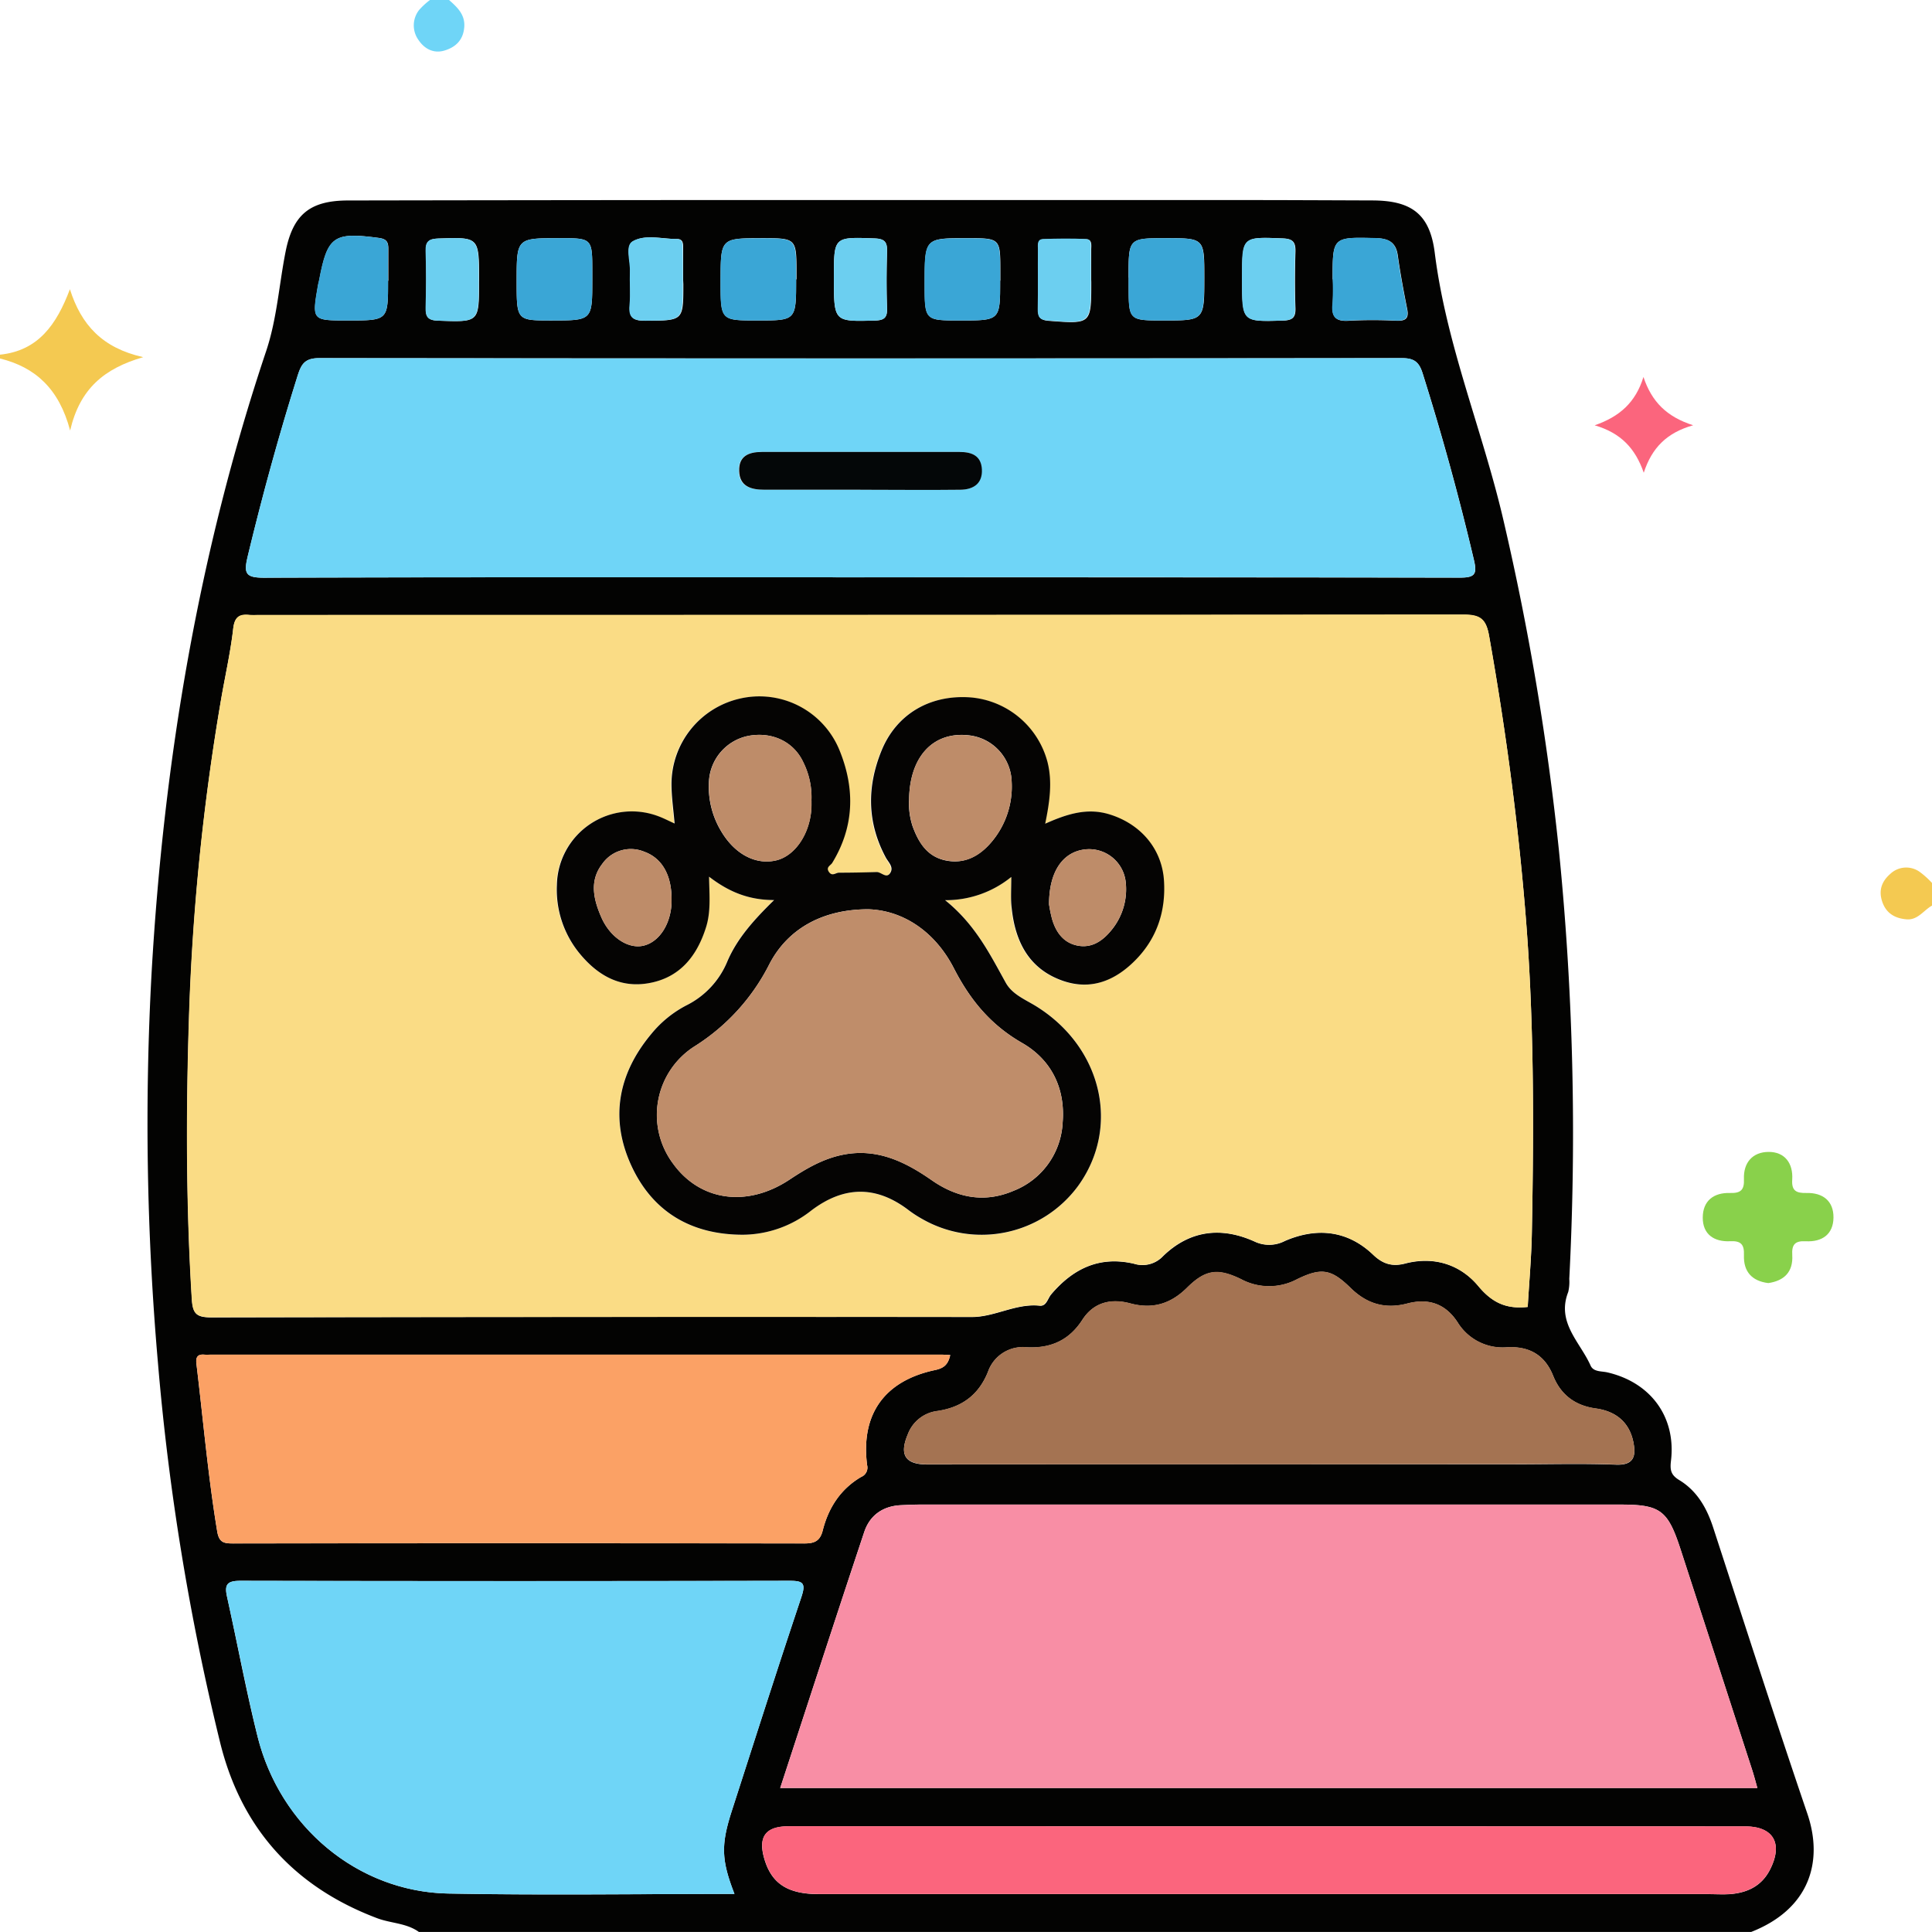
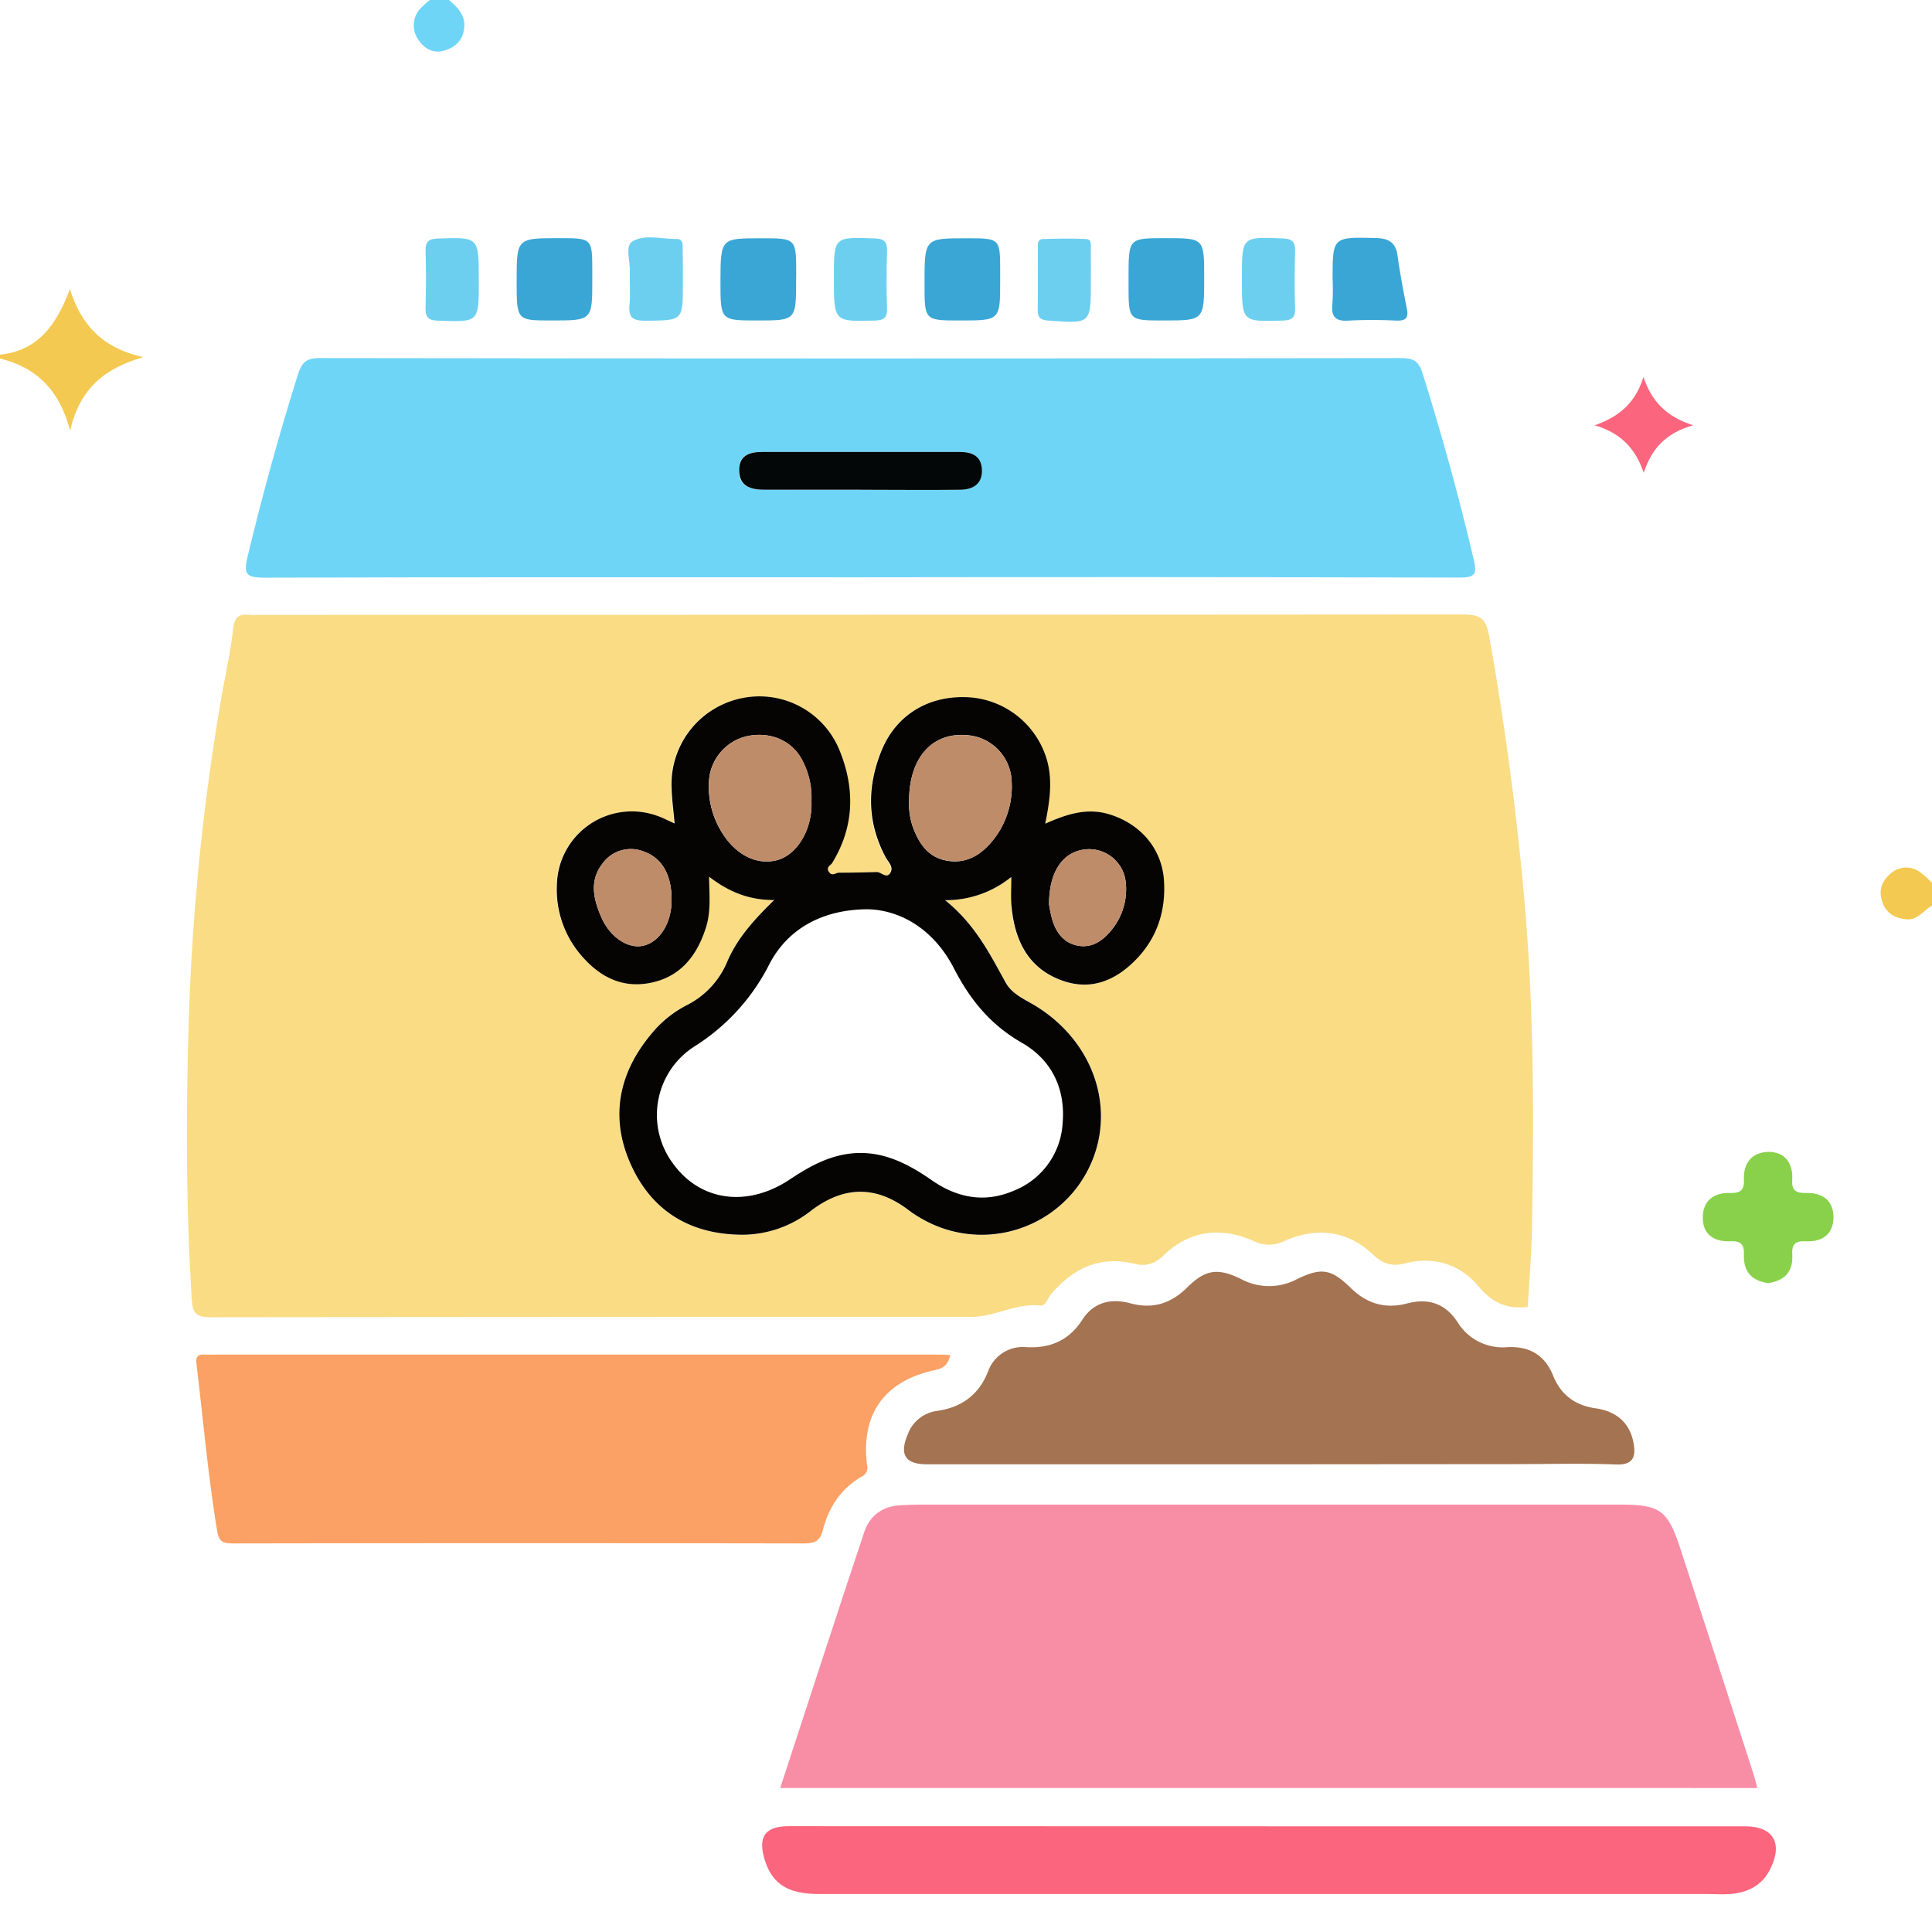
<svg xmlns="http://www.w3.org/2000/svg" id="Layer_1" data-name="Layer 1" viewBox="0 0 511.82 511.8">
  <defs>
    <style>.cls-1{fill:#030302;}.cls-2{fill:#f4c951;}.cls-3{fill:#6fd5f7;}.cls-4{fill:#89d14b;}.cls-5{fill:#fb657d;}.cls-6{fill:#fadc85;}.cls-7{fill:#f88ea5;}.cls-8{fill:#fba165;}.cls-9{fill:#a47352;}.cls-10{fill:#3aa6d6;}.cls-11{fill:#6ccff0;}.cls-12{fill:#050403;}.cls-13{fill:#040708;}.cls-14{fill:#bf8d6a;}.cls-15{fill:#be8c69;}</style>
  </defs>
-   <path class="cls-1" d="M161.05,621.68c-3.3-2.37-7.41-2.26-11.06-3.64-22.06-8.33-36.07-23.93-41.63-46.72A651.84,651.84,0,0,1,91.91,470.66,730.94,730.94,0,0,1,90.26,367.4c3.23-56.09,12.44-111.11,30.34-164.51,2.87-8.57,3.41-17.61,5.16-26.4,1.95-9.73,6.38-13.49,16.53-13.5q45.45-.08,90.92-.11,72.45,0,144.89,0c11.82,0,23.64.06,35.47.1,10.43,0,15.32,3.59,16.61,13.87,3.08,24.58,12.81,47.4,18.31,71.33A705.82,705.82,0,0,1,463.06,335a751.83,751.83,0,0,1,2.76,113.68,11.62,11.62,0,0,1-.28,3.47c-3.17,8.08,3.15,13.26,5.92,19.49.76,1.72,2.89,1.45,4.45,1.81,11.47,2.65,18.24,11.81,16.85,23.42-.3,2.51,0,3.79,2.24,5.14,4.75,2.9,7.32,7.5,9,12.73,8.23,25.24,16.34,50.52,24.9,75.65,4.28,12.59.64,25.25-15,31.34ZM454.81,456.11c.38-6.6,1-13.23,1.1-19.88.54-28.63.61-57.25-1.82-85.85-2-24.17-5.27-48.16-9.51-72-.81-4.57-2.39-5.64-6.91-5.63q-159.68.23-319.34.11a16.68,16.68,0,0,1-2,0c-2.74-.32-4.09.39-4.46,3.61-.71,6.25-2.12,12.41-3.19,18.62a613.39,613.39,0,0,0-8.51,84.75c-.78,24.63-.77,49.28.74,73.92.24,4.07,1.06,5.14,5.22,5.13q100.7-.21,201.4-.1c6.14,0,11.67-3.65,18-3,1.77.19,2.11-1.85,3-2.95,5.78-6.84,12.8-10.31,22-8.16a7.45,7.45,0,0,0,7.66-2c7.06-6.86,15.42-7.89,24.28-3.88a9,9,0,0,0,8-.15c8.5-3.68,16.67-2.81,23.44,3.68,2.73,2.61,5.29,3.12,8.49,2.28,7.72-2,14.66.37,19.34,6C445.48,455.11,449.28,456.72,454.81,456.11Zm-198,127.44H515.64c-.45-1.62-.81-3-1.26-4.44q-9.53-29.4-19.08-58.79c-3.38-10.4-5.36-11.86-16-11.86H293.88c-1.66,0-3.33.09-5,.16-4.85.19-8.35,2.64-9.84,7.1C271.57,538.14,264.29,560.61,256.78,583.55Zm21.16-320.73q79.44,0,158.86.09c4,0,4.62-.91,3.74-4.67q-5.88-25-13.6-49.48c-.95-3-2.28-4-5.51-4q-143.37.15-286.73,0c-3.63,0-4.73,1.33-5.7,4.4-5,15.84-9.39,31.85-13.28,48-1.13,4.67-.63,5.79,4.37,5.77C172.71,262.75,225.33,262.82,277.94,262.82ZM244.66,611.61c-3.49-9-3.61-13-.7-22,6.1-18.89,12.11-37.8,18.42-56.61,1.27-3.78.44-4.35-3.2-4.34q-72.7.14-145.42,0c-3.48,0-4.24,1-3.53,4.19,2.74,12.33,5,24.77,8.08,37,6,24,26.6,41.23,50.57,41.66C194,612,219.17,611.61,244.66,611.61Zm57.16-142.75c-1-.05-1.7-.11-2.36-.11H106.21c-.66,0-1.33.05-2,0-1.83-.16-2.29.75-2.09,2.4,1.79,14.82,3.07,29.7,5.51,44.44.5,3,1.82,3.18,4.24,3.18q75.66-.09,151.3,0c2.77,0,4.18-.69,4.88-3.47,1.52-6,4.72-10.95,10.17-14.15A2.66,2.66,0,0,0,279.8,498c-1.71-13.41,4.54-22.28,17.89-25.15C300,472.38,301.23,471.53,301.82,468.86Zm84.39,28.94h65.47c8.83,0,17.67-.25,26.48.1,4.9.2,5.32-2.39,4.65-5.88-1.05-5.4-4.72-8.31-10-9-5.49-.76-9.26-3.65-11.27-8.66-2.24-5.59-6.38-7.83-12.13-7.55a14,14,0,0,1-13.16-6.58c-3.3-5.07-7.85-6.45-13.37-5-5.89,1.54-10.73.06-15-4.14-5.11-5-7.71-5.47-14.26-2.26a15.73,15.73,0,0,1-14.77-.07c-6.22-3-9.47-2.51-14.33,2.31-4.3,4.26-9.1,5.71-15,4.12-5.11-1.38-9.7-.3-12.7,4.36-3.54,5.49-8.49,7.61-14.82,7.26a9.77,9.77,0,0,0-10.18,6.52c-2.5,6.22-7.05,9.43-13.45,10.37a9.6,9.6,0,0,0-7.8,6.21c-2.3,5.44-.63,7.94,5.18,7.94Zm.76,95.9H259c-6.23,0-8.25,2.92-6.29,9.08s6.16,8.89,14.33,8.89H502.47c2,0,4,.12,6,0,4.55-.38,8.31-2.15,10.51-6.46,3.55-6.92.95-11.48-6.55-11.48ZM207,183.92v-2c0-8.95,0-8.95-8.75-8.95-11.29,0-11.29,0-11.29,11.39,0,10.42,0,10.42,9.24,10.42C207,194.78,207,194.78,207,183.92Zm142.1-.49v2c0,9.35,0,9.35,9.32,9.35,10.72,0,10.72,0,10.72-11.43,0-10.38,0-10.38-10.31-10.38C349.06,173,349.06,173,349.06,183.43Zm-34,.79v-2.5c0-8.75,0-8.75-8.94-8.75-11.1,0-11.1,0-11.1,12.08,0,9.73,0,9.73,9.43,9.73C315.05,194.78,315.05,194.78,315.05,184.22Zm-54-.34v-1.5c0-9.41,0-9.41-9.28-9.41C241,173,241,173,241,184.39c0,10.39,0,10.39,9.78,10.39C261,194.78,261,194.78,261,183.88Zm-108.13.38c0-2.83,0-5.65,0-8.48,0-1.76-.46-2.59-2.46-2.86-12-1.61-13.63-.51-15.83,11.09-.09.49-.25,1-.33,1.46-1.61,9.31-1.61,9.31,7.91,9.31C152.9,194.78,152.9,194.78,152.89,184.26Zm250.23-.4a58.49,58.49,0,0,1-.05,6.49c-.38,3.43.75,4.77,4.36,4.5a120.62,120.62,0,0,1,12.47,0c2.32.08,3.43-.46,2.91-3.06-.94-4.72-1.83-9.46-2.5-14.23-.5-3.59-2.56-4.52-5.85-4.59C403.12,172.68,403.12,172.61,403.12,183.86Zm-226.19.2c0-11.44,0-11.35-10.66-11-2.52.08-3.54.69-3.45,3.35.17,5,.15,9.93,0,14.89-.06,2.41.47,3.43,3.23,3.53,10.88.39,10.87.51,10.87-10.27Zm54.06.09c0-2.82,0-5.63,0-8.45,0-1.17.06-2.52-1.61-2.5-3.94,0-8.33-1.31-11.66.6-2.1,1.2-.6,5.22-.73,8-.15,3,.18,6-.1,8.94-.31,3.32.94,4.13,4.15,4.11,10-.07,10,.07,10-9.69Zm148.1-.26c0,11.32,0,11.23,10.7,10.92,2.54-.07,3.5-.7,3.41-3.34-.18-5-.15-9.93,0-14.89.06-2.44-.55-3.43-3.27-3.54-10.84-.43-10.83-.54-10.83,10.35Zm-40,.12c0-2.65,0-5.3,0-7.95,0-1.09.33-2.71-1.24-2.79-3.79-.2-7.61-.16-11.41,0-1.67.06-1.36,1.6-1.36,2.7,0,5.3.05,10.6-.05,15.9,0,2.06.56,2.8,2.77,3,11.31.86,11.31.94,11.31-10.3ZM271,183.39c0,11.78,0,11.68,10.68,11.42,2.55-.06,3.51-.64,3.41-3.32-.19-5-.16-10,0-14.92.07-2.46-.52-3.43-3.26-3.53C271,172.65,271,172.54,271,183.39Z" transform="translate(-50.09 -109.88)" />
  <path class="cls-2" d="M50.09,203.84c10.16-1.05,15-8,18.52-17.34,3,9.44,8.55,15.55,19.42,18-10.38,3-16.79,8.39-19.36,19.43-2.93-11.06-9.19-16.75-18.58-19.08Z" transform="translate(-50.09 -109.88)" />
  <path class="cls-2" d="M561.91,349.79c-2.22,1.25-3.78,3.88-6.71,3.64s-5.33-1.45-6.43-4.55-.18-5.52,2.12-7.52a6.13,6.13,0,0,1,7.78-.49,22.8,22.8,0,0,1,3.24,2.92Z" transform="translate(-50.09 -109.88)" />
  <path class="cls-3" d="M169.05,109.88c2.27,2,4.41,4,4,7.47-.35,3.27-2.37,5.08-5.25,5.93s-5.3-.49-6.85-2.82a6.6,6.6,0,0,1,.16-7.92,18.85,18.85,0,0,1,2.89-2.66Z" transform="translate(-50.09 -109.88)" />
  <path class="cls-4" d="M518.54,449.79c-4.41-.54-6.6-3.11-6.45-7.4.11-2.78-.74-3.83-3.62-3.69-4.27.22-7.32-1.81-7.29-6.29s2.95-6.62,7.25-6.49c2.84.09,3.78-.84,3.66-3.68-.17-4.36,2.28-7.18,6.54-7.2s6.53,3,6.25,7.34c-.2,3,1.1,3.6,3.78,3.54,4.29-.1,7.19,2.08,7.15,6.51s-3,6.51-7.33,6.28c-2.89-.16-3.76.89-3.59,3.68C525.15,446.77,522.82,449.17,518.54,449.79Z" transform="translate(-50.09 -109.88)" />
  <path class="cls-5" d="M485.55,235.12c-2.25-6.48-6.07-10.54-13-12.57,6.68-2.32,10.85-6.1,12.92-12.8,2.2,6.6,6.18,10.55,13.16,12.79C491.67,224.51,487.7,228.49,485.55,235.12Z" transform="translate(-50.09 -109.88)" />
  <path class="cls-6" d="M454.81,456.11c-5.53.61-9.33-1-13.12-5.55-4.68-5.62-11.62-8-19.34-6-3.2.84-5.76.33-8.49-2.28-6.77-6.49-14.94-7.36-23.44-3.68a9,9,0,0,1-8,.15c-8.86-4-17.22-3-24.28,3.88a7.45,7.45,0,0,1-7.66,2c-9.16-2.15-16.18,1.32-22,8.16-.93,1.1-1.27,3.14-3,2.95-6.29-.67-11.82,3-18,3q-100.69,0-201.4.1c-4.16,0-5-1.06-5.22-5.13-1.51-24.64-1.52-49.29-.74-73.92A613.39,613.39,0,0,1,108.68,295c1.07-6.21,2.48-12.37,3.19-18.62.37-3.22,1.72-3.93,4.46-3.61a16.68,16.68,0,0,0,2,0q159.68,0,319.34-.11c4.52,0,6.1,1.06,6.91,5.63,4.24,23.88,7.46,47.87,9.51,72,2.43,28.6,2.36,57.22,1.82,85.85C455.78,442.88,455.19,449.51,454.81,456.11ZM318,342.2c0,3.49-.22,6,0,8.42.93,8.68,4.52,15.79,13.17,19,7.8,2.87,14.43,0,19.89-5.65s7.74-12.76,7.28-20.58c-.51-8.6-6.2-15.2-14.48-17.74-5.92-1.81-11.28-.08-17,2.48,1.19-5.8,1.94-11.08.61-16.33a23.07,23.07,0,0,0-20.43-17.13c-10.78-.77-19.55,4.39-23.52,14.07s-3.91,19.11,1.13,28.38c.71,1.29,2.09,2.63,1.15,4.08s-2.34-.3-3.58-.26c-3.33.1-6.65.13-10,.17-.89,0-1.81,1-2.66-.21s.46-1.69.88-2.38c5.83-9.55,6.08-19.52,2-29.67a22.92,22.92,0,0,0-26.42-13.87,23.27,23.27,0,0,0-18.16,22.71c0,3.38.52,6.76.82,10.39-1.63-.73-3-1.43-4.35-1.94a19.86,19.86,0,0,0-26.83,18.2A26.63,26.63,0,0,0,203.21,362c4.72,5.94,10.74,9.71,18.61,8.34,8.26-1.42,12.81-7.08,15.24-14.79,1.32-4.15.9-8.41.81-13.43,5.24,4,10.47,6.2,17.24,6.19-5.41,5.29-9.75,10.11-12.35,16.15a22.63,22.63,0,0,1-10.93,11.77,29.65,29.65,0,0,0-9.25,7.54c-8.82,10.55-11,22.43-5.29,34.91C223,431,233.21,437,246.87,437a29.49,29.49,0,0,0,18-6.35c8.74-6.62,17.34-6.78,26-.06a30.93,30.93,0,0,0,3.35,2.17A31.71,31.71,0,0,0,335.75,424c11.21-15.55,6.33-36.61-11-47.48-2.95-1.85-6.45-3.17-8.2-6.34-4.22-7.6-8.08-15.41-16.06-21.85A27.48,27.48,0,0,0,318,342.2Z" transform="translate(-50.09 -109.88)" />
  <path class="cls-7" d="M256.78,583.55c7.51-22.94,14.79-45.41,22.27-67.82,1.49-4.46,5-6.91,9.84-7.1,1.66-.07,3.33-.16,5-.16H479.31c10.63,0,12.61,1.46,16,11.86q9.57,29.38,19.08,58.79c.45,1.4.81,2.82,1.26,4.44Z" transform="translate(-50.09 -109.88)" />
  <path class="cls-3" d="M277.94,262.82c-52.61,0-105.23-.07-157.85.1-5,0-5.5-1.1-4.37-5.77C119.61,241,124,225,129,209.14c1-3.07,2.07-4.4,5.7-4.4q143.37.21,286.73,0c3.23,0,4.56.95,5.51,4q7.71,24.5,13.6,49.48c.88,3.76.28,4.68-3.74,4.67Q357.38,262.7,277.94,262.82Zm0-23.21v0c8.82,0,17.64.07,26.46,0,3.38,0,5.9-1.57,5.7-5.41-.19-3.6-2.67-4.6-5.89-4.6q-26.21,0-52.42,0c-3.47,0-6.05,1.15-6,5,.11,4.2,3.19,5,6.63,5Q265.25,239.63,278,239.61Z" transform="translate(-50.09 -109.88)" />
-   <path class="cls-3" d="M244.66,611.61c-25.49,0-50.64.36-75.78-.1-24-.43-44.62-17.66-50.57-41.66-3-12.25-5.34-24.69-8.08-37-.71-3.2,0-4.19,3.53-4.19q72.72.18,145.42,0c3.64,0,4.47.56,3.2,4.34-6.31,18.81-12.32,37.72-18.42,56.61C241.05,598.65,241.17,602.64,244.66,611.61Z" transform="translate(-50.09 -109.88)" />
  <path class="cls-8" d="M301.82,468.86c-.59,2.67-1.84,3.52-4.13,4-13.35,2.87-19.6,11.74-17.89,25.15a2.66,2.66,0,0,1-1.57,3.13c-5.45,3.2-8.65,8.15-10.17,14.15-.7,2.78-2.11,3.47-4.88,3.47q-75.65-.13-151.3,0c-2.42,0-3.74-.21-4.24-3.18-2.44-14.74-3.72-29.62-5.51-44.44-.2-1.65.26-2.56,2.09-2.4.66.06,1.33,0,2,0H299.46C300.12,468.75,300.79,468.81,301.82,468.86Z" transform="translate(-50.09 -109.88)" />
  <path class="cls-9" d="M386.21,497.8H295.75c-5.81,0-7.48-2.5-5.18-7.94a9.6,9.6,0,0,1,7.8-6.21c6.4-.94,10.95-4.15,13.45-10.37A9.77,9.77,0,0,1,322,466.76c6.33.35,11.28-1.77,14.82-7.26,3-4.66,7.59-5.74,12.7-4.36,5.88,1.59,10.68.14,15-4.12,4.86-4.82,8.11-5.35,14.33-2.31a15.73,15.73,0,0,0,14.77.07c6.55-3.21,9.15-2.73,14.26,2.26,4.29,4.2,9.13,5.68,15,4.14,5.52-1.45,10.07-.07,13.37,5a14,14,0,0,0,13.16,6.58c5.75-.28,9.89,2,12.13,7.55,2,5,5.78,7.9,11.27,8.66,5.28.74,8.95,3.65,10,9,.67,3.49.25,6.08-4.65,5.88-8.81-.35-17.65-.1-26.48-.1Z" transform="translate(-50.09 -109.88)" />
  <path class="cls-5" d="M387,593.7H512.43c7.5,0,10.1,4.56,6.55,11.48-2.2,4.31-6,6.08-10.51,6.46-2,.16-4,0-6,0H267.06c-8.17,0-12.33-2.61-14.33-8.89s.06-9.08,6.29-9.08Z" transform="translate(-50.09 -109.88)" />
  <path class="cls-10" d="M207,183.92c0,10.86,0,10.86-10.8,10.86-9.24,0-9.24,0-9.24-10.42,0-11.39,0-11.39,11.29-11.39,8.75,0,8.75,0,8.75,8.95Z" transform="translate(-50.09 -109.88)" />
  <path class="cls-10" d="M349.06,183.43c0-10.46,0-10.46,9.73-10.46,10.31,0,10.31,0,10.31,10.38,0,11.43,0,11.43-10.72,11.43-9.32,0-9.32,0-9.32-9.35Z" transform="translate(-50.09 -109.88)" />
  <path class="cls-10" d="M315.05,184.22c0,10.56,0,10.56-10.61,10.56-9.43,0-9.43,0-9.43-9.73C295,173,295,173,306.11,173c8.94,0,8.94,0,8.94,8.75Z" transform="translate(-50.09 -109.88)" />
  <path class="cls-10" d="M261,183.88c0,10.9,0,10.9-10.27,10.9-9.78,0-9.78,0-9.78-10.39C241,173,241,173,251.74,173c9.28,0,9.28,0,9.28,9.41Z" transform="translate(-50.09 -109.88)" />
-   <path class="cls-10" d="M152.9,184.26c0,10.52,0,10.52-10.7,10.52-9.52,0-9.52,0-7.91-9.31.08-.49.24-1,.33-1.46,2.2-11.6,3.85-12.7,15.83-11.09,2,.27,2.5,1.1,2.46,2.86C152.85,178.61,152.89,181.43,152.9,184.26Z" transform="translate(-50.09 -109.88)" />
  <path class="cls-10" d="M403.12,183.86c0-11.25,0-11.18,11.34-10.93,3.29.07,5.35,1,5.85,4.59.67,4.77,1.56,9.51,2.5,14.23.52,2.6-.59,3.14-2.91,3.06a120.62,120.62,0,0,0-12.47,0c-3.61.27-4.74-1.07-4.36-4.5A58.49,58.49,0,0,0,403.12,183.86Z" transform="translate(-50.09 -109.88)" />
  <path class="cls-11" d="M176.93,184.06v.5c0,10.78,0,10.66-10.87,10.27-2.76-.1-3.29-1.12-3.23-3.53.14-5,.16-9.93,0-14.89-.09-2.66.93-3.27,3.45-3.35C176.93,172.71,176.93,172.62,176.93,184.06Z" transform="translate(-50.09 -109.88)" />
  <path class="cls-11" d="M231,184.15v1c0,9.76,0,9.62-10,9.69-3.21,0-4.46-.79-4.15-4.11.28-3,0-6,.1-8.94.13-2.76-1.37-6.78.73-8,3.33-1.91,7.72-.56,11.66-.6,1.67,0,1.61,1.33,1.61,2.5C231,178.52,231,181.33,231,184.15Z" transform="translate(-50.09 -109.88)" />
  <path class="cls-11" d="M379.09,183.89v-.5c0-10.89,0-10.78,10.83-10.35,2.72.11,3.33,1.1,3.27,3.54-.14,5-.17,9.93,0,14.89.09,2.64-.87,3.27-3.41,3.34C379.08,195.12,379.09,195.21,379.09,183.89Z" transform="translate(-50.09 -109.88)" />
  <path class="cls-11" d="M339.08,184v.5c0,11.24,0,11.16-11.31,10.3-2.21-.16-2.81-.9-2.77-3,.1-5.3,0-10.6.05-15.9,0-1.1-.31-2.64,1.36-2.7,3.8-.14,7.62-.18,11.41,0,1.57.08,1.22,1.7,1.24,2.79C339.1,178.71,339.08,181.36,339.08,184Z" transform="translate(-50.09 -109.88)" />
  <path class="cls-11" d="M271,183.39c0-10.85,0-10.74,10.82-10.35,2.74.1,3.33,1.07,3.26,3.53-.15,5-.18,10,0,14.92.1,2.68-.86,3.26-3.41,3.32C271,195.07,271,195.17,271,183.39Z" transform="translate(-50.09 -109.88)" />
  <path class="cls-12" d="M318,342.2a27.48,27.48,0,0,1-17.54,6.15c8,6.44,11.84,14.25,16.06,21.85,1.75,3.17,5.25,4.49,8.2,6.34,17.34,10.87,22.22,31.93,11,47.48a31.71,31.71,0,0,1-41.44,8.72,30.93,30.93,0,0,1-3.35-2.17c-8.71-6.72-17.31-6.56-26,.06a29.49,29.49,0,0,1-18,6.35c-13.66,0-23.91-6-29.58-18.29-5.75-12.48-3.53-24.36,5.29-34.91a29.65,29.65,0,0,1,9.25-7.54,22.63,22.63,0,0,0,10.93-11.77c2.6-6,6.94-10.86,12.35-16.15-6.77,0-12-2.17-17.24-6.19.09,5,.51,9.28-.81,13.43-2.43,7.71-7,13.37-15.24,14.79-7.87,1.37-13.89-2.4-18.61-8.34a26.63,26.63,0,0,1-5.65-17.71,19.86,19.86,0,0,1,26.83-18.2c1.4.51,2.72,1.21,4.35,1.94-.3-3.63-.81-7-.82-10.39a23.27,23.27,0,0,1,18.16-22.71,22.92,22.92,0,0,1,26.42,13.87c4.08,10.15,3.83,20.12-2,29.67-.42.69-1.74,1.11-.88,2.38s1.77.23,2.66.21c3.33,0,6.65-.07,10-.17,1.24,0,2.57,1.82,3.58.26s-.44-2.79-1.15-4.08c-5-9.27-5.05-18.79-1.13-28.38s12.74-14.84,23.52-14.07a23.07,23.07,0,0,1,20.43,17.13c1.33,5.25.58,10.53-.61,16.33,5.74-2.56,11.1-4.29,17-2.48,8.28,2.54,14,9.14,14.48,17.74.46,7.82-1.81,14.88-7.28,20.58s-12.09,8.52-19.89,5.65c-8.65-3.17-12.24-10.28-13.17-19C317.8,348.18,318,345.69,318,342.2Zm-37.9,8.56c-11.87,0-21.25,5-26.2,14.56A54.87,54.87,0,0,1,234.21,387a21.54,21.54,0,0,0-5.84,31.1c7.19,10,19.67,11.74,30.92,4.26,4.45-2.95,9-5.61,14.37-6.62,8.9-1.68,16.28,1.93,23.25,6.79,6.78,4.73,14.06,6.08,21.7,2.81a20.49,20.49,0,0,0,13-18.1c.73-9-2.95-16.59-10.73-21.06-8.33-4.77-13.77-11.37-18.1-19.81C297.75,356.59,289.26,351.05,280.12,350.76Zm-15.05-28.82a20.77,20.77,0,0,0-2.16-10.12c-2.54-5.46-8.25-8.16-14.51-7a13,13,0,0,0-10.46,11.72,22.85,22.85,0,0,0,3.1,13.35c3.59,6.2,9.18,9.2,14.65,7.93,5-1.17,9-7,9.37-13.89C265.09,323.26,265.06,322.59,265.07,321.94Zm25.85-.05a19.53,19.53,0,0,0,.94,6.86c1.61,4.41,3.94,8.14,8.93,9.11s9-1.3,12.17-5.13A22.7,22.7,0,0,0,318.1,317a12.71,12.71,0,0,0-11.42-12.33C297.21,303.64,291,310.42,290.92,321.89ZM228,348.05c0-6.44-2.59-10.86-7.23-12.53a9.24,9.24,0,0,0-11.15,3.25c-3.48,4.51-2.26,9.51-.19,14.2,2.37,5.35,7.23,8.4,11.19,7.42,4.12-1,7.15-5.67,7.38-11.34C228,348.71,228,348.38,228,348.05Zm100,1.39a36,36,0,0,0,.78,3.82c1,3.58,3.09,6.45,6.91,7.15s6.72-1.46,9-4.32a17,17,0,0,0,3.61-12.64,9.75,9.75,0,0,0-11-8.52C331.56,335.71,328,340.88,328,349.44Z" transform="translate(-50.09 -109.88)" />
  <path class="cls-13" d="M278,239.61q-12.74,0-25.47,0c-3.44,0-6.52-.83-6.63-5-.1-3.88,2.48-5,6-5q26.21,0,52.42,0c3.22,0,5.7,1,5.89,4.6.2,3.84-2.32,5.37-5.7,5.41-8.82.11-17.64,0-26.46,0Z" transform="translate(-50.09 -109.88)" />
-   <path class="cls-14" d="M280.12,350.76c9.14.29,17.63,5.83,22.64,15.61,4.33,8.44,9.77,15,18.1,19.81,7.78,4.47,11.46,12,10.73,21.06a20.49,20.49,0,0,1-13,18.1c-7.64,3.27-14.92,1.92-21.7-2.81-7-4.86-14.35-8.47-23.25-6.79-5.33,1-9.92,3.67-14.37,6.62-11.25,7.48-23.73,5.75-30.92-4.26a21.54,21.54,0,0,1,5.84-31.1,54.87,54.87,0,0,0,19.71-21.68C258.87,355.73,268.25,350.8,280.12,350.76Z" transform="translate(-50.09 -109.88)" />
  <path class="cls-15" d="M265.07,321.93c0,.66,0,1.33,0,2-.37,6.86-4.33,12.72-9.37,13.89-5.47,1.27-11.06-1.73-14.65-7.93a22.85,22.85,0,0,1-3.1-13.35,13,13,0,0,1,10.46-11.72c6.26-1.15,12,1.55,14.51,7A20.76,20.76,0,0,1,265.07,321.93Z" transform="translate(-50.09 -109.88)" />
  <path class="cls-15" d="M290.92,321.89c.07-11.47,6.29-18.25,15.76-17.19A12.71,12.71,0,0,1,318.1,317a22.7,22.7,0,0,1-5.14,15.7c-3.15,3.83-7,6.13-12.17,5.13s-7.32-4.7-8.93-9.11A19.53,19.53,0,0,1,290.92,321.89Z" transform="translate(-50.09 -109.88)" />
  <path class="cls-15" d="M228,348.05c0,.33,0,.66,0,1-.23,5.67-3.26,10.33-7.38,11.34-4,1-8.82-2.07-11.19-7.42-2.07-4.69-3.29-9.69.19-14.2a9.24,9.24,0,0,1,11.15-3.25C225.42,337.19,228,341.61,228,348.05Z" transform="translate(-50.09 -109.88)" />
  <path class="cls-15" d="M328,349.44c0-8.56,3.55-13.73,9.29-14.51a9.75,9.75,0,0,1,11,8.52,17,17,0,0,1-3.61,12.64c-2.24,2.86-5.11,5-9,4.32s-5.87-3.57-6.91-7.15A36,36,0,0,1,328,349.44Z" transform="translate(-50.09 -109.88)" />
</svg>